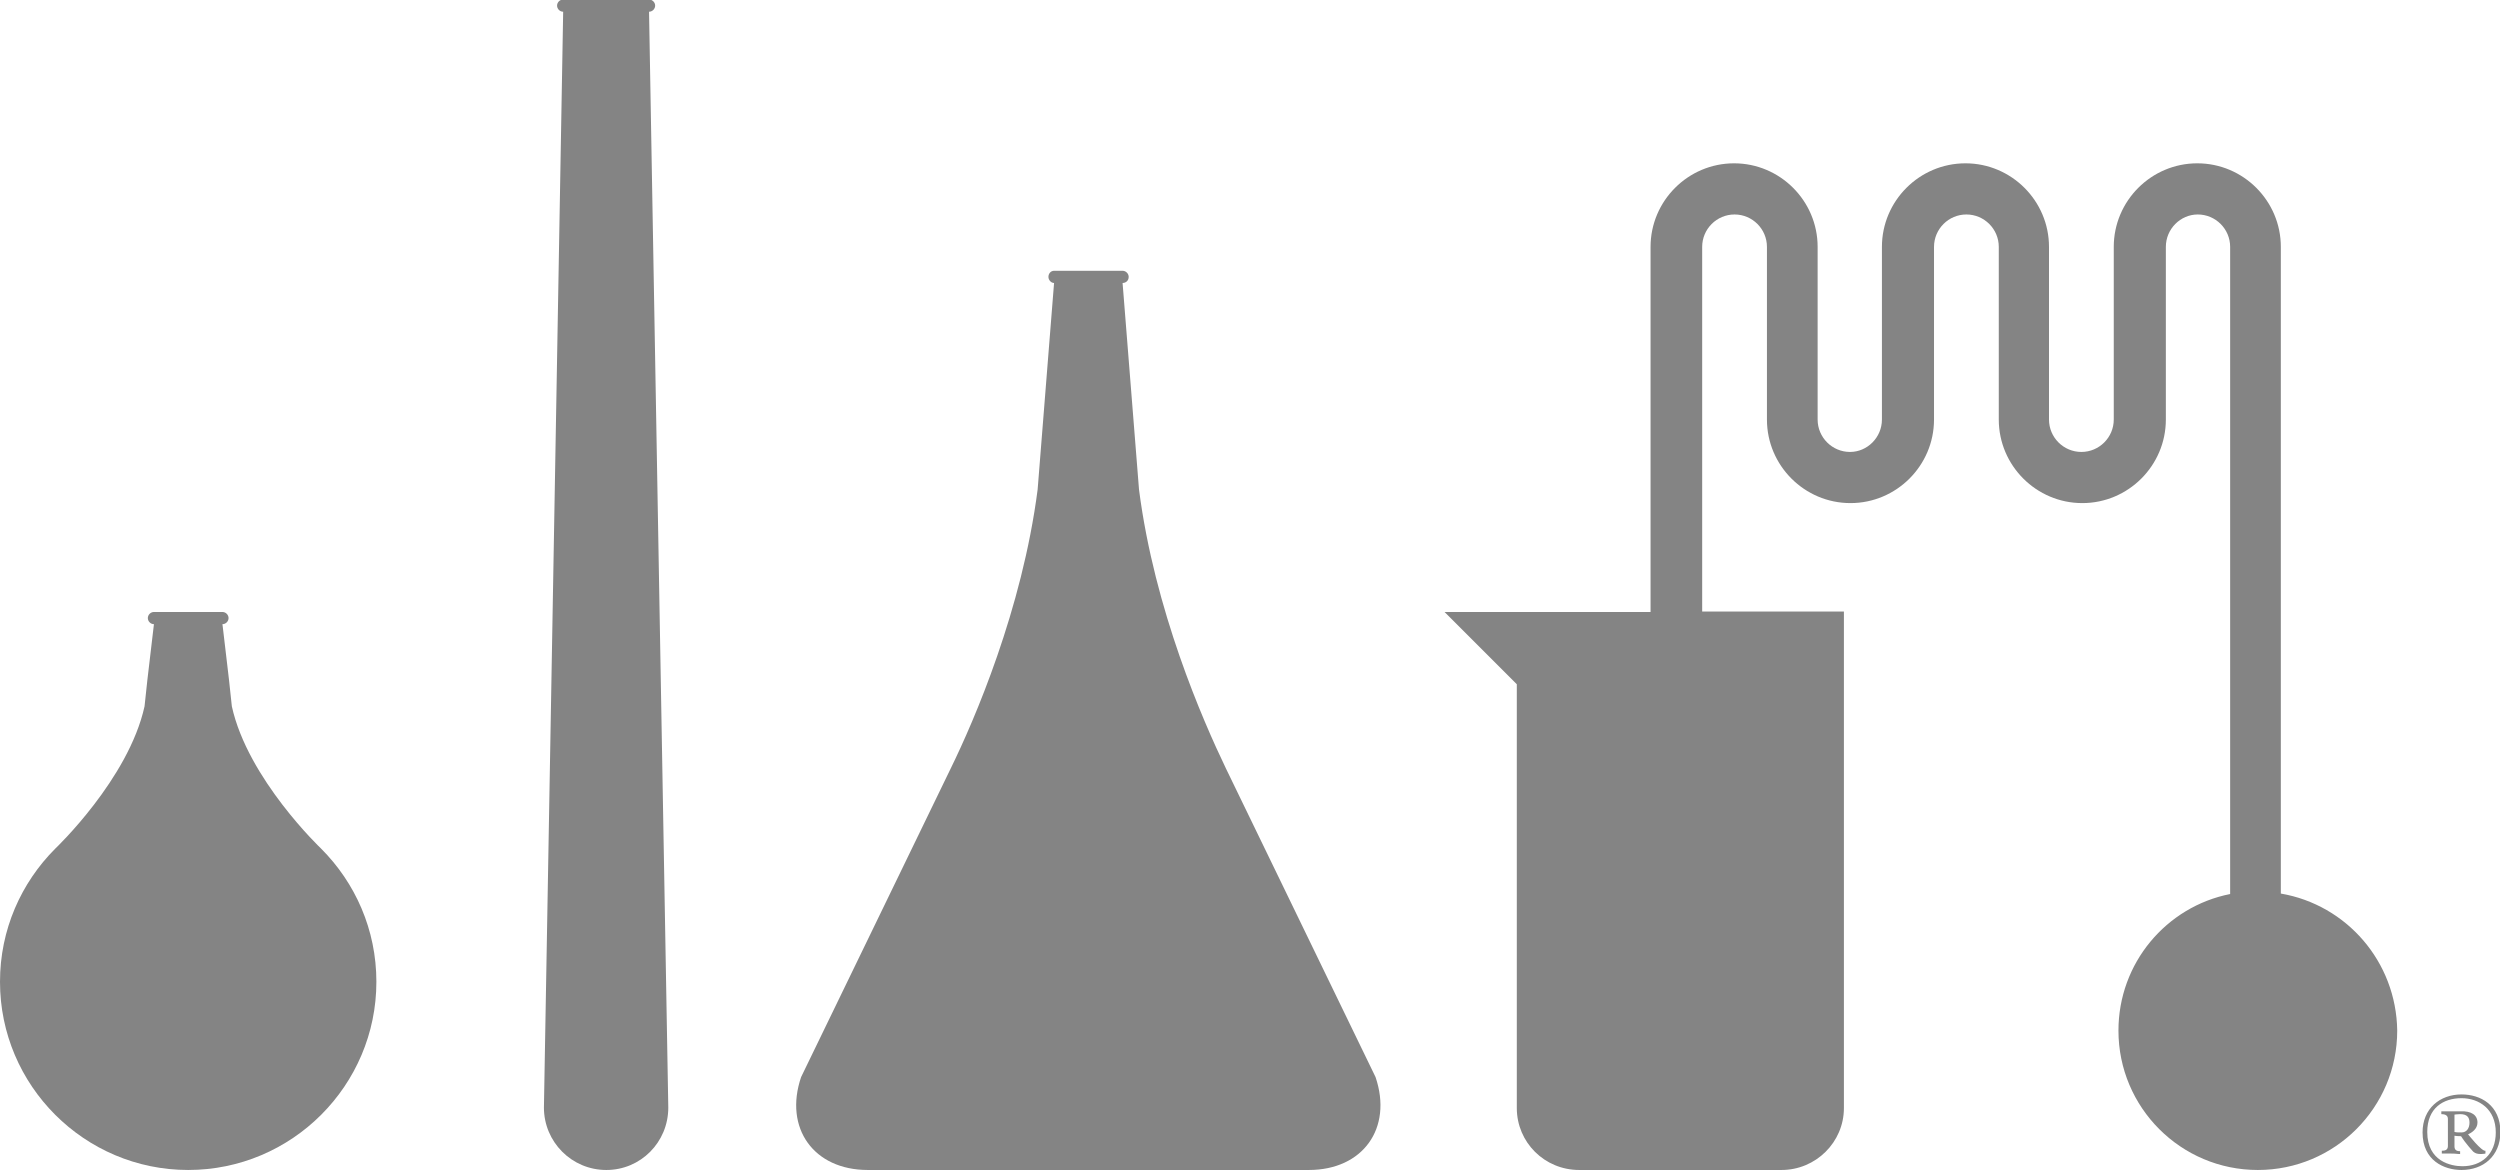
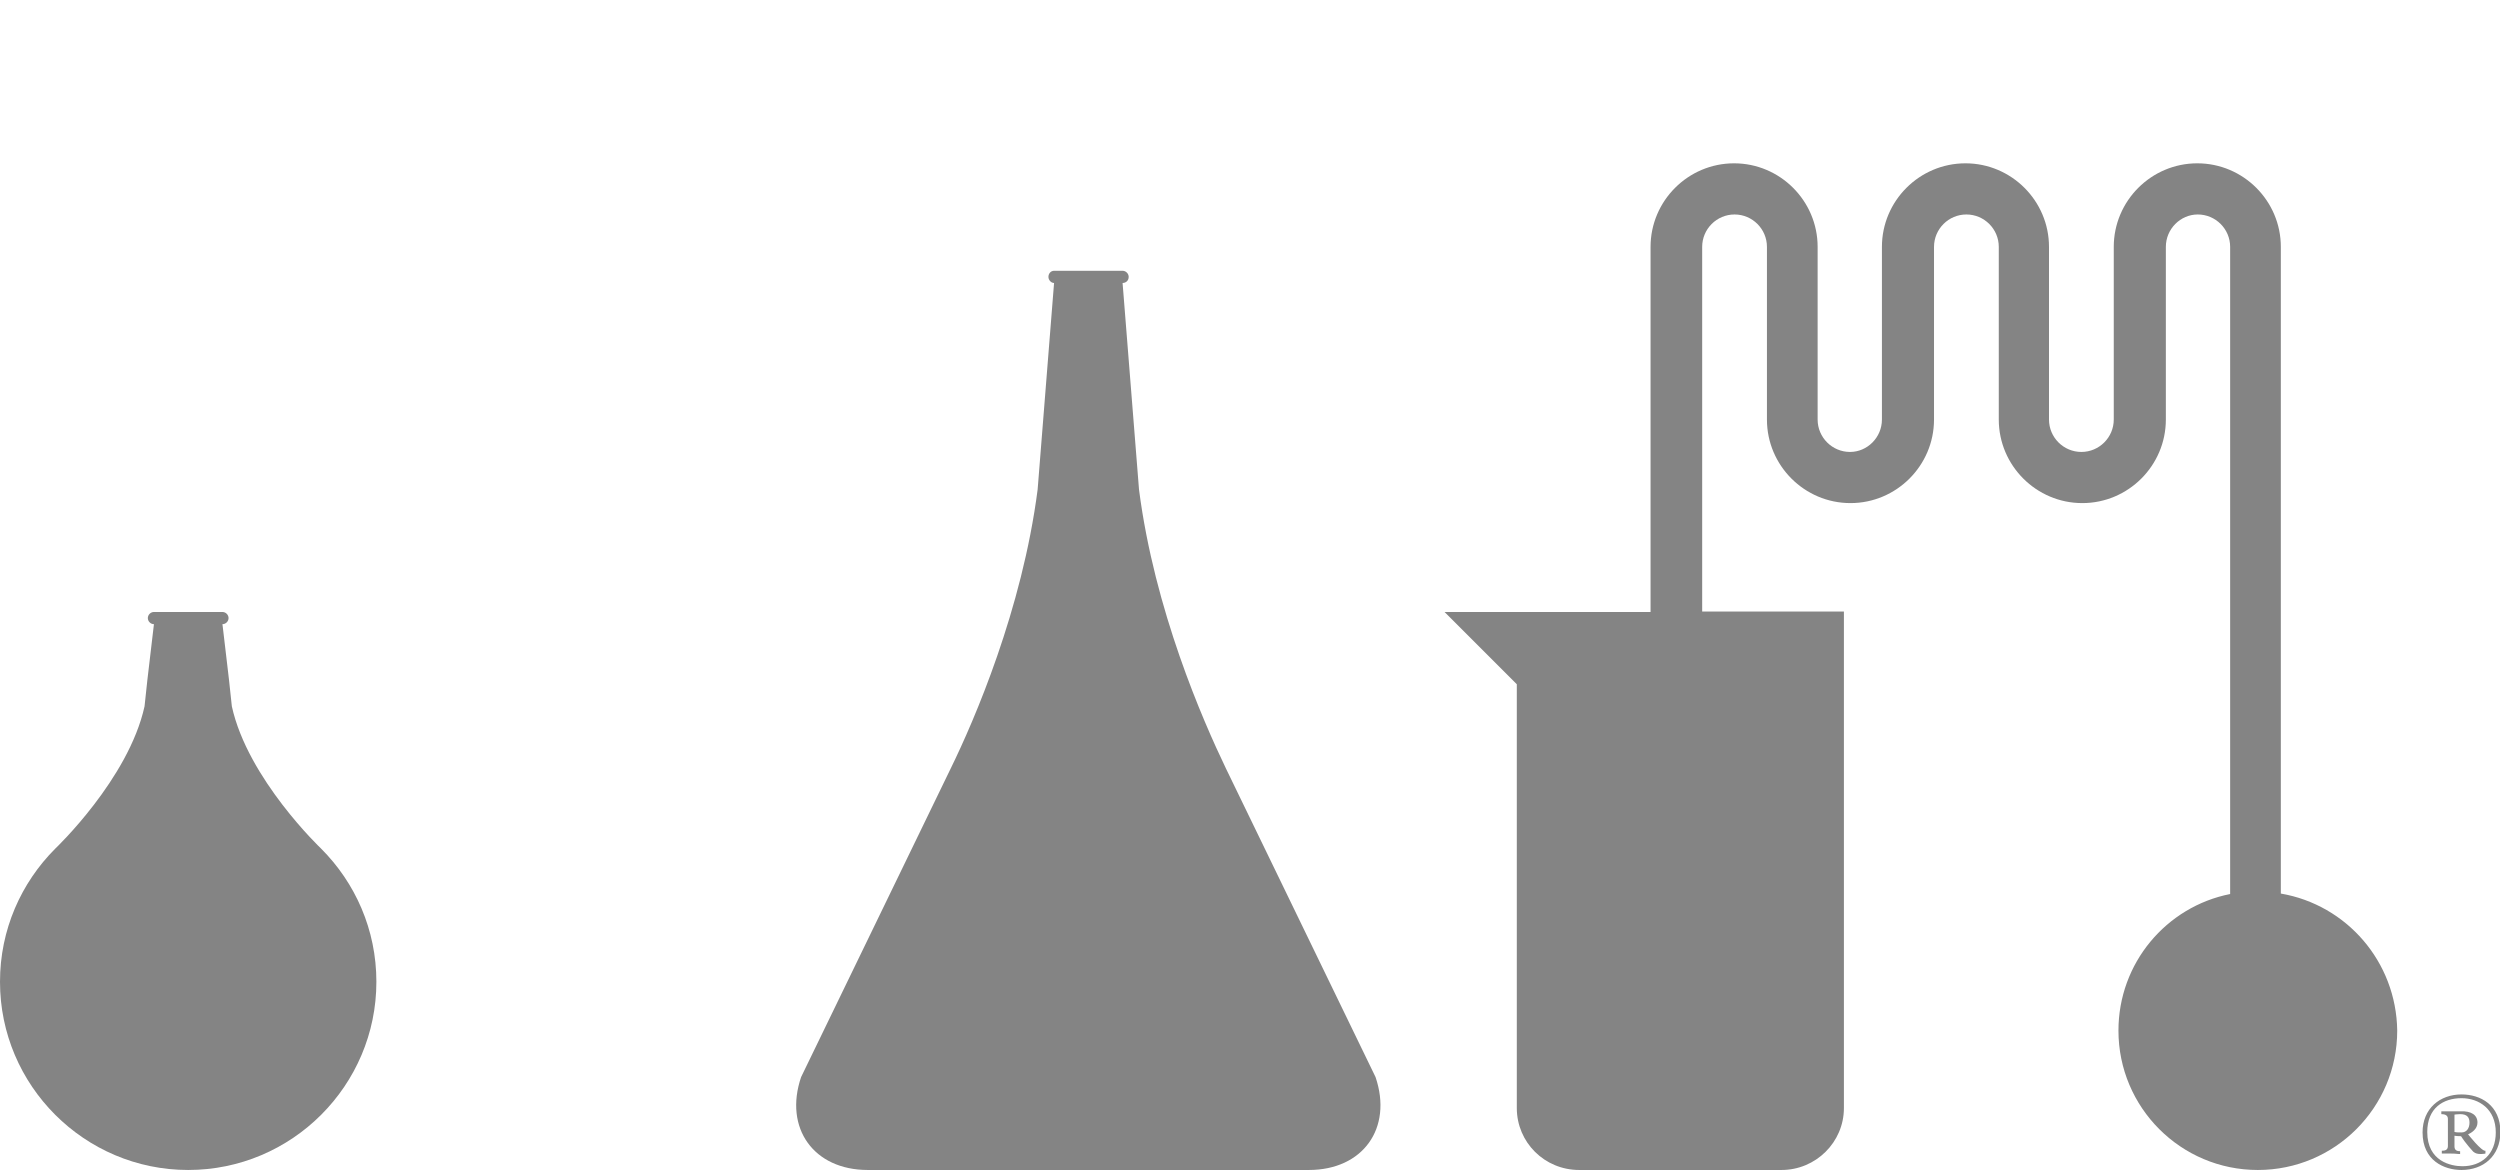
<svg xmlns="http://www.w3.org/2000/svg" version="1.1" id="Layer_1" x="0px" y="0px" viewBox="0 0 532.7 249.3" style="enable-background:new 0 0 532.7 249.3;" xml:space="preserve">
  <style type="text/css">
	.st0{fill:#848484;}
</style>
  <g>
    <g>
-       <path class="st0" d="M138.3,2.5L138.3,2.5c0.7,0,1.3-0.6,1.3-1.3c0-0.7-0.6-1.3-1.3-1.3H120c-0.7,0-1.3,0.6-1.3,1.3    c0,0.7,0.6,1.3,1.3,1.3h0L115.9,236c0,7.3,5.9,13.3,13.3,13.3c7.3,0,13.2-5.9,13.2-13.3L138.3,2.5z" />
      <path class="st0" d="M68.4,180.8L68.4,180.8c0,0-15.6-14.8-19-30.3l-0.6-5.6l0,0l0,0l-1.4-11.9h0c0.7,0,1.3-0.6,1.3-1.3    c0-0.7-0.6-1.3-1.3-1.3H32.8c-0.7,0-1.3,0.6-1.3,1.3c0,0.7,0.6,1.3,1.3,1.3h0l-1.4,11.9l0,0v0l-0.6,5.6c-3.4,15.5-19,30.3-19,30.3    C4.5,188.1,0,198.1,0,209.2c0,22.1,18,40.1,40.1,40.1c22.1,0,40.1-18,40.1-40.1C80.2,198.1,75.7,188.1,68.4,180.8" />
      <path class="st0" d="M293.1,229.5l-31.9-65.8c-4.9-10.2-15.2-33.7-18.5-59.4l-3.5-44h0c0.7,0,1.3-0.5,1.3-1.3    c0-0.7-0.6-1.3-1.3-1.3h-14.6c-0.7,0-1.2,0.6-1.2,1.3c0,0.7,0.6,1.3,1.2,1.3h0l-3.5,44c-3.3,25.6-13.5,49.2-18.5,59.4l-31.9,65.8    c-3.7,10.9,2.7,19.8,14.2,19.8h94C290.4,249.3,296.8,240.4,293.1,229.5" />
      <path class="st0" d="M486,190.4V52.6c0-9.8-8-17.8-17.8-17.8c-9.8,0-17.8,8-17.8,17.8v36.8c0,3.8-3.1,6.9-6.9,6.9    c-3.8,0-6.9-3.1-6.9-6.9V52.6c0-9.8-8-17.8-17.8-17.8c-9.8,0-17.8,8-17.8,17.8v36.8c0,3.8-3.1,6.9-6.8,6.9c-3.8,0-6.9-3.1-6.9-6.9    V52.6c0-9.8-8-17.8-17.8-17.8c-9.8,0-17.8,8-17.8,17.8v77.8h-43.9l15.4,15.4v90.3c0,7.3,5.9,13.2,13.3,13.2h43.1    c7.3,0,13.3-5.9,13.3-13.2V130.3h-30.2V52.6c0-3.8,3.1-6.9,6.9-6.9c3.8,0,6.9,3.1,6.9,6.9v36.8c0,9.8,8,17.8,17.8,17.8    c9.8,0,17.8-8,17.8-17.8V52.6c0-3.8,3.1-6.9,6.9-6.9c3.8,0,6.9,3.1,6.9,6.9v36.8c0,9.8,8,17.8,17.8,17.8s17.8-8,17.8-17.8V52.6    c0-3.8,3.1-6.9,6.8-6.9c3.8,0,6.9,3.1,6.9,6.9v137.9c-13.6,2.7-23.8,14.7-23.8,29.1c0,16.4,13.3,29.7,29.7,29.7    c16.4,0,29.7-13.3,29.7-29.7C510.6,204.9,500,192.8,486,190.4z" />
    </g>
    <path class="st0" d="M524.5,249.3c-3.7,0-8.3-2-8.3-8c0-5.1,3.7-8.1,8.3-8.1c4,0,8.3,2.2,8.3,8.1   C532.7,246.4,529.1,249.3,524.5,249.3z M524.5,234c-3.9,0-7.3,2.1-7.3,7.2c0,6.3,5.1,7.3,7.5,7.3c4,0,7.1-2.5,7.1-7.2   C531.8,236.3,528.2,234,524.5,234z M528.7,245.9c-0.8,0-1.2-0.1-1.7-0.5c0,0-1.6-1.7-2.6-3.3c0,0-0.9,0-1.4-0.1v2.3   c0,0.9,0.7,1,1.2,1v0.6c-0.7,0-0.8-0.1-2-0.1c-1.1,0-1.2,0-1.9,0v-0.6c0.6,0,1.3-0.1,1.3-1v-5.8c0-0.9-0.9-1-1.4-1v-0.6   c0.4,0,1,0,2.2,0c1.1,0,1.2,0,1.9,0c2.3-0.1,3.6,0.8,3.6,2.4c0,1.4-1.3,2.2-2,2.5c0,0,2.9,3.7,3.7,3.5v0.6   C529.5,245.8,529.2,245.9,528.7,245.9z M524.2,237.4c-0.5,0-1.2,0.1-1.2,0.1v3.7c0.4,0.1,1,0.1,1.5,0.1c1.1,0,1.7-0.9,1.7-2.1   C526.2,238.1,525.7,237.4,524.2,237.4z" />
  </g>
</svg>